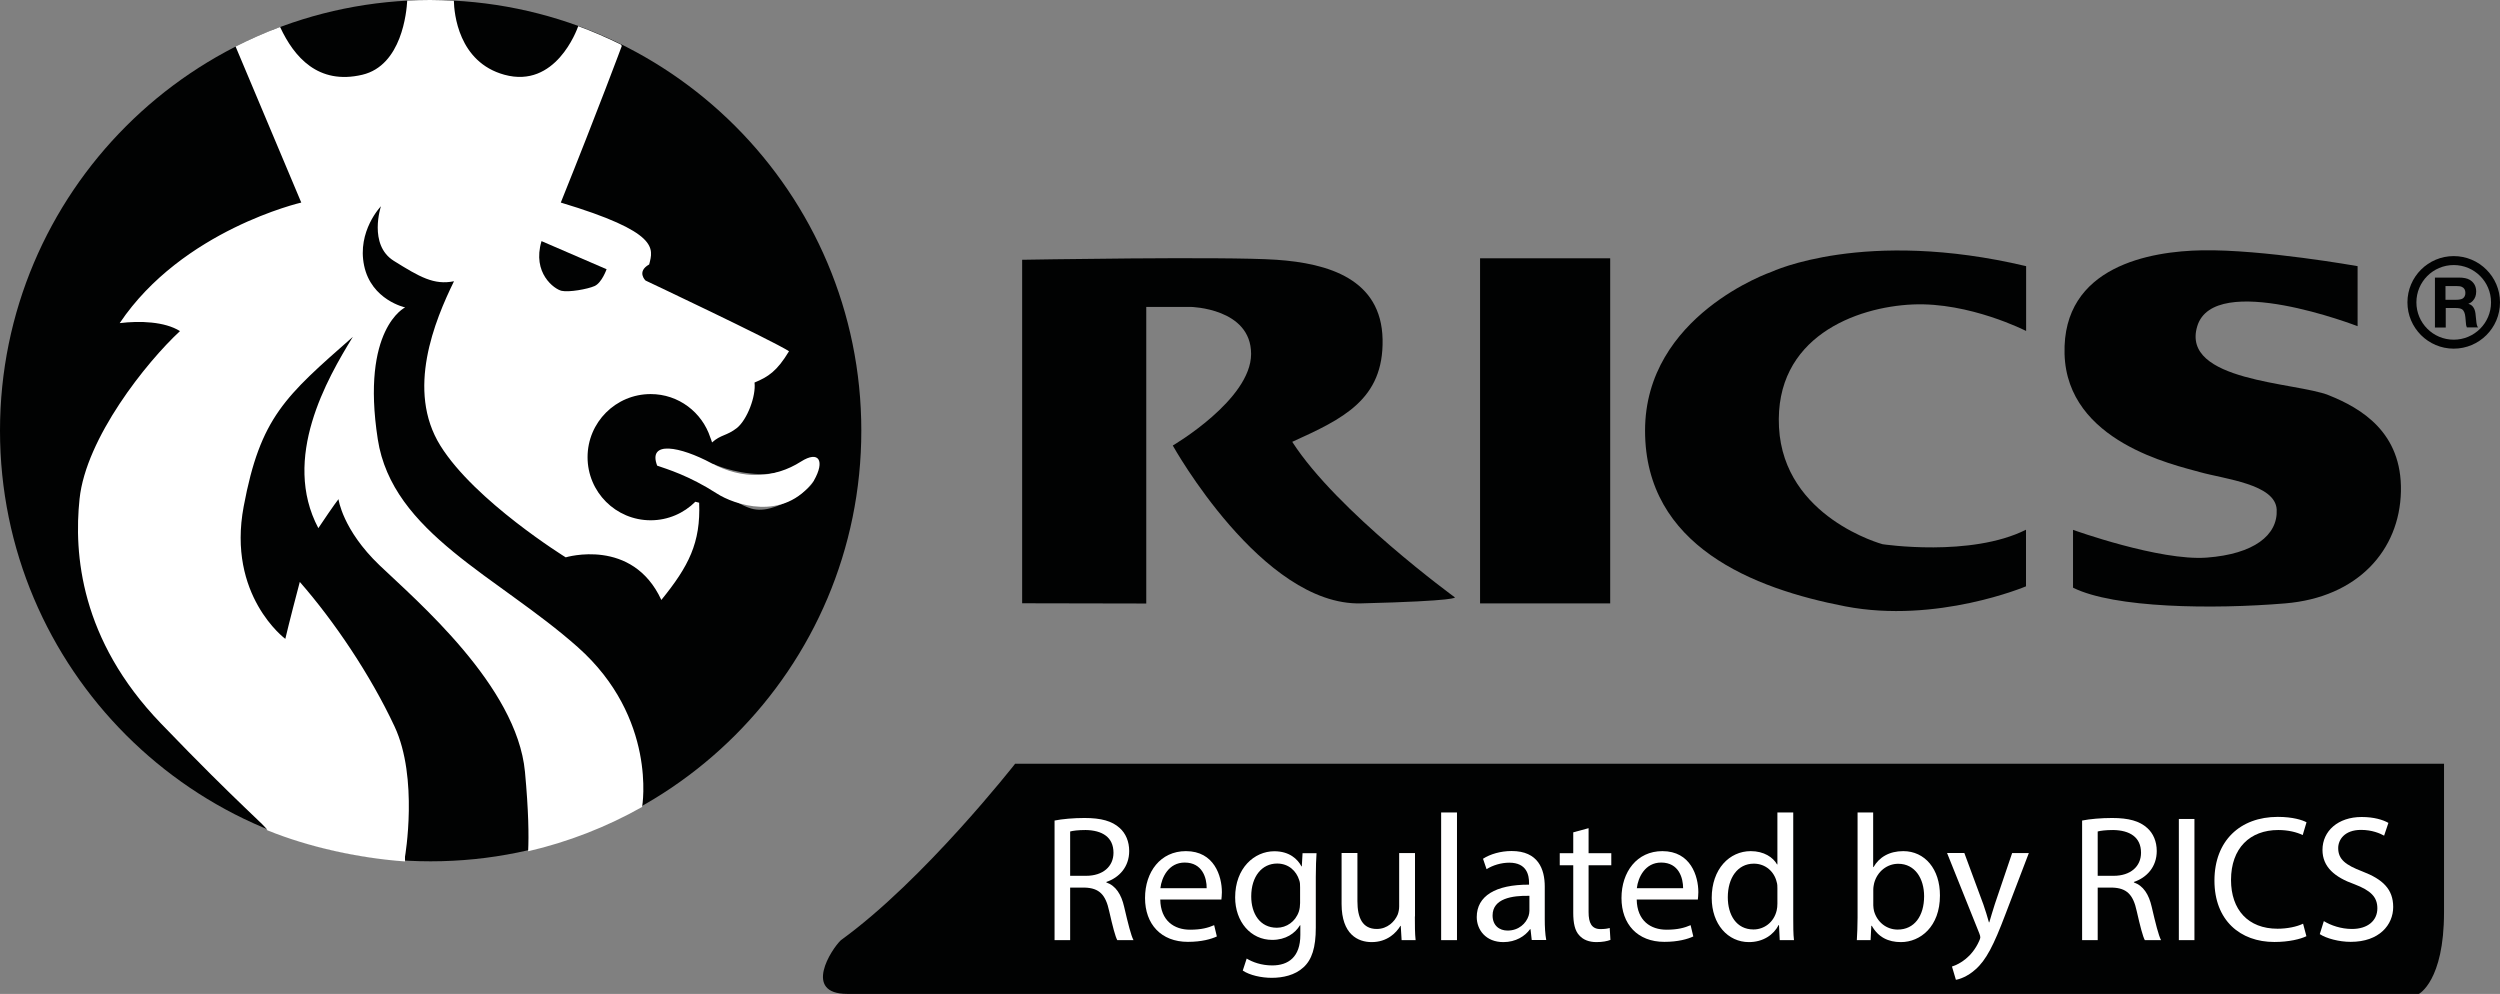
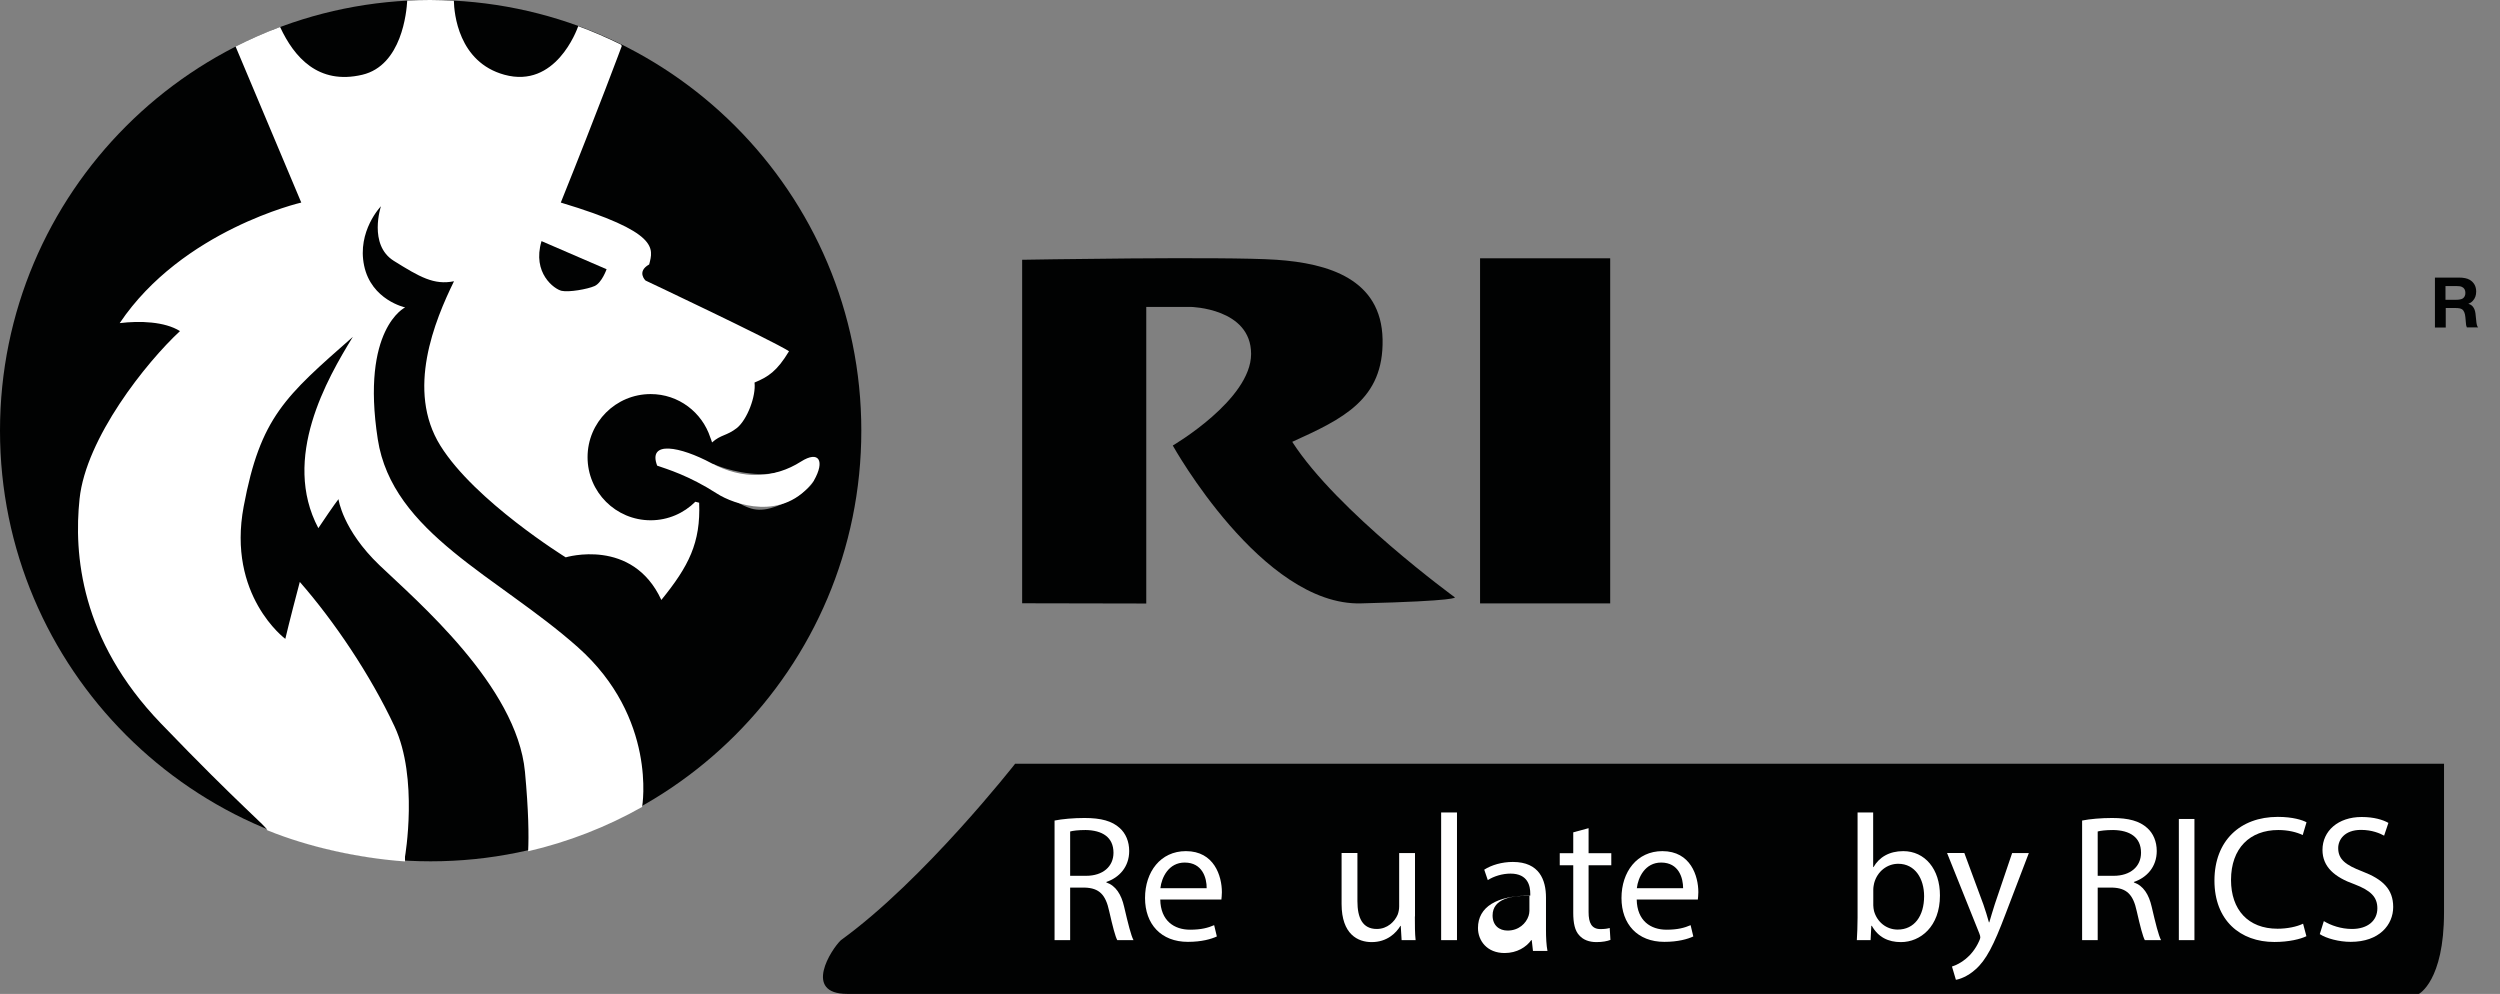
<svg xmlns="http://www.w3.org/2000/svg" id="Layer_1" viewBox="0 0 203.64 80.96">
  <rect x="0" y="0" width="203.64" height="80.96" fill="#808080" stroke="none" />
  <defs>
    <style> .st0 { fill: #fff; } .st1 { fill: #010202; } </style>
  </defs>
  <g>
    <g>
      <g>
        <circle class="st1" cx="53.05" cy="37.27" r="5.07" />
        <path class="st1" d="M35.08,0C15.7,0,0,15.71,0,35.08s15.71,35.08,35.08,35.08,35.08-15.7,35.08-35.08S54.46,0,35.08,0ZM62.24,41.5c-1.24.13-1.7-.33-4.71-2.03.65-.33.52-1.7.52-1.7,0,0,1.64.79,3.86.85,2.23.07,4.39-1.35,4.39-1.35v1.87c-.39.92-2.81,2.23-4.06,2.36Z" />
        <path class="st0" d="M61.46,31.16c1.11-.46,1.83-.92,2.81-2.55-1.44-.92-11.69-5.76-11.69-5.76,0,0-.75-.72.3-1.31.33-1.31.85-2.62-7.2-5.04,3.08-7.66,4.97-12.76,4.97-12.76l-.09-.12c-1.12-.55-2.27-1.05-3.46-1.49-.12.34-1.85,5.1-6.01,3.96-3.76-1.03-4.1-5.02-4.12-6.03-.64-.03-1.28-.06-1.93-.06s-1.25.02-1.87.05c-.05.92-.44,5.28-3.66,6.04-3.6.85-5.56-1.46-6.68-3.86,0,0,0-.02-.02-.03-1.24.46-2.45,1-3.62,1.59l5.35,12.71s-9.69,2.23-14.79,9.82c1.64-.2,3.67-.13,4.91.65-2.75,2.55-7.66,8.71-8.18,13.67-.47,4.46.06,11.46,6.61,18.27s8.69,8.47,8.68,8.72c3.36,1.37,7.44,2.27,11.22,2.54v-.39s1.11-6.41-.85-10.6-4.91-8.57-7.72-11.78c-.85,3.21-1.18,4.64-1.18,4.64,0,0-4.76-3.52-3.39-10.79,1.36-7.27,3.39-8.97,8.89-13.81-2.09,3.4-5.83,9.88-2.81,15.58,1.31-1.96,1.64-2.36,1.64-2.36,0,0,.33,2.5,3.34,5.38s11.19,9.83,11.85,16.82c.3,3.21.32,5.22.26,6.48,3.29-.76,6.41-1.99,9.27-3.6.01-.04.02-.06.02-.06,0,0,1.24-7.2-5.24-12.96-6.48-5.76-15.12-9.29-16.3-16.95-1.39-9,2.23-10.73,2.23-10.73,0,0-2.75-.59-3.34-3.4-.59-2.81,1.37-4.84,1.37-4.84,0,0-1.05,3.14,1.05,4.45s3.27,1.99,4.9,1.66c-1.57,3.21-3.92,8.88-1.11,13.39,2.81,4.52,10.21,9.1,10.21,9.1,0,0,5.43-1.64,7.79,3.47,2.23-2.75,3.21-4.65,3.08-7.92-.11-.03-.21-.06-.31-.08-.93.93-2.22,1.51-3.64,1.51-2.84,0-5.14-2.3-5.14-5.14s2.3-5.14,5.14-5.14c2.28,0,4.19,1.49,4.86,3.54.05.13.1.25.14.4.72-.65,1.18-.52,2.03-1.18.84-.69,1.56-2.59,1.43-3.7Z" />
        <path class="st1" d="M44.11,19.64l5.3,2.29s-.39,1.11-.98,1.37c-.59.26-2.09.52-2.68.39-.59-.13-2.42-1.44-1.64-4.05Z" />
      </g>
      <g>
-         <path class="st1" d="M165.04,21.68v5.28s-4.61-2.36-9.23-2.16c-4.61.2-11.29,2.65-10.9,10.01s8.44,9.52,8.44,9.52c0,0,7.17,1.08,11.68-1.18v4.61s-7.27,3.07-14.73,1.63c-7.46-1.44-16.3-4.9-16.3-14.31s10.31-12.94,10.31-12.94c0,0,7.57-3.58,20.73-.46Z" />
        <rect class="st1" x="120.56" y="21.04" width="10.6" height="28.11" />
        <path class="st1" d="M93.37,49.16v-24.16h3.63s4.91.1,4.91,3.83-6.38,7.46-6.38,7.46c0,0,7.27,13.06,15.32,12.86s7.66-.49,7.66-.49c0,0-9.6-6.99-13.25-12.67,4.12-1.87,7.46-3.44,7.36-8.35s-4.42-6.19-8.64-6.48-20.72,0-20.72,0v27.98l10.11.02Z" />
-         <path class="st1" d="M192.04,21.68v4.89s-11.68-4.52-13.06,0c-1.37,4.52,8.05,4.56,10.7,5.62,2.65,1.06,5.99,3.02,5.89,7.83-.1,4.81-3.53,8.64-9.43,9.13-5.89.49-13.94.39-17.28-1.28v-4.71s7.07,2.55,10.9,2.26c3.83-.29,5.79-1.82,5.69-3.91-.1-2.08-4.22-2.48-6.28-3.06-2.06-.59-10.8-2.45-11-9.62-.2-7.17,7.04-8.37,11.19-8.44,4.92-.09,12.68,1.29,12.68,1.29Z" />
      </g>
    </g>
    <path class="st1" d="M69.02,80.96h128.01s2.05-1.04,2.05-6.64v-12.11h-116.39s-7.42,9.48-14.19,14.37c-.78.73-3.13,4.38.52,4.38Z" />
    <g>
      <path class="st0" d="M85.89,66.84c.64-.13,1.57-.21,2.45-.21,1.36,0,2.24.25,2.86.81.5.44.78,1.11.78,1.88,0,1.3-.82,2.17-1.86,2.52v.04c.76.26,1.22.97,1.45,1.99.32,1.38.56,2.33.76,2.71h-1.32c-.16-.28-.38-1.13-.66-2.36-.29-1.36-.82-1.88-1.98-1.92h-1.2v4.28h-1.27v-9.74h0ZM87.17,71.34h1.3c1.36,0,2.23-.75,2.23-1.88,0-1.27-.92-1.83-2.27-1.85-.62,0-1.05.06-1.26.12,0,0,0,3.61,0,3.61Z" />
      <path class="st0" d="M94.51,73.27c.03,1.74,1.14,2.46,2.43,2.46.92,0,1.48-.16,1.96-.37l.22.92c-.45.21-1.23.44-2.36.44-2.18,0-3.49-1.44-3.49-3.57s1.26-3.82,3.33-3.82c2.31,0,2.93,2.04,2.93,3.34,0,.26-.03.47-.04.6,0,0-4.98,0-4.98,0ZM98.29,72.35c.01-.82-.34-2.09-1.79-2.09-1.3,0-1.88,1.2-1.98,2.09h3.77Z" />
-       <path class="st0" d="M107.24,69.49c-.03.51-.06,1.08-.06,1.95v4.12c0,1.63-.32,2.62-1.01,3.24-.69.64-1.68.85-2.58.85-.85,0-1.79-.21-2.36-.59l.32-.98c.47.29,1.2.56,2.08.56,1.32,0,2.29-.69,2.29-2.48v-.79h-.03c-.4.66-1.16,1.19-2.26,1.19-1.76,0-3.02-1.49-3.02-3.46,0-2.4,1.57-3.76,3.19-3.76,1.23,0,1.9.64,2.21,1.23h.03l.06-1.07h1.14ZM105.9,72.29c0-.22,0-.41-.07-.59-.23-.75-.86-1.36-1.8-1.36-1.23,0-2.11,1.04-2.11,2.68,0,1.39.7,2.55,2.09,2.55.79,0,1.51-.5,1.79-1.32.07-.22.1-.47.1-.69v-1.27h0Z" />
      <path class="st0" d="M115.25,74.65c0,.73,0,1.38.06,1.93h-1.14l-.07-1.16h-.03c-.34.57-1.08,1.32-2.34,1.32-1.11,0-2.45-.62-2.45-3.11v-4.15h1.29v3.93c0,1.35.41,2.26,1.58,2.26.86,0,1.46-.6,1.7-1.17.07-.19.12-.42.12-.66v-4.35h1.29v5.16h0Z" />
      <path class="st0" d="M117.39,66.18h1.29v10.4h-1.29v-10.4Z" />
-       <path class="st0" d="M124.77,76.58l-.1-.89h-.04c-.4.56-1.16,1.05-2.17,1.05-1.44,0-2.17-1.01-2.17-2.04,0-1.71,1.52-2.65,4.26-2.64v-.15c0-.59-.16-1.64-1.61-1.64-.66,0-1.35.21-1.85.53l-.29-.85c.59-.38,1.44-.63,2.33-.63,2.17,0,2.7,1.48,2.7,2.9v2.65c0,.62.03,1.22.12,1.7h-1.18ZM124.58,72.97c-1.41-.03-3,.22-3,1.6,0,.83.56,1.23,1.22,1.23.92,0,1.51-.59,1.71-1.19.04-.13.07-.28.07-.41v-1.23h0Z" />
+       <path class="st0" d="M124.77,76.58h-.04c-.4.56-1.16,1.05-2.17,1.05-1.44,0-2.17-1.01-2.17-2.04,0-1.71,1.52-2.65,4.26-2.64v-.15c0-.59-.16-1.64-1.61-1.64-.66,0-1.35.21-1.85.53l-.29-.85c.59-.38,1.44-.63,2.33-.63,2.17,0,2.7,1.48,2.7,2.9v2.65c0,.62.03,1.22.12,1.7h-1.18ZM124.58,72.97c-1.41-.03-3,.22-3,1.6,0,.83.56,1.23,1.22,1.23.92,0,1.51-.59,1.71-1.19.04-.13.07-.28.07-.41v-1.23h0Z" />
      <path class="st0" d="M129.4,67.46v2.04h1.85v.98h-1.85v3.82c0,.88.25,1.38.97,1.38.34,0,.59-.04.75-.09l.06.97c-.25.1-.64.18-1.14.18-.6,0-1.08-.19-1.39-.54-.37-.38-.5-1.01-.5-1.85v-3.87h-1.1v-.98h1.1v-1.7l1.25-.34Z" />
      <path class="st0" d="M133.32,73.27c.03,1.74,1.14,2.46,2.43,2.46.92,0,1.48-.16,1.96-.37l.22.92c-.45.21-1.23.44-2.36.44-2.18,0-3.49-1.44-3.49-3.57s1.26-3.82,3.33-3.82c2.31,0,2.93,2.04,2.93,3.34,0,.26-.03.47-.04.6,0,0-4.98,0-4.98,0ZM137.1,72.35c0-.82-.34-2.09-1.79-2.09-1.3,0-1.88,1.2-1.98,2.09h3.77Z" />
-       <path class="st0" d="M146.07,66.18v8.57c0,.63,0,1.35.06,1.83h-1.16l-.06-1.23h-.03c-.4.79-1.26,1.39-2.42,1.39-1.71,0-3.03-1.45-3.03-3.6,0-2.36,1.45-3.81,3.18-3.81,1.08,0,1.82.51,2.14,1.08h.03v-4.23h1.29ZM144.78,72.38c0-.16,0-.38-.06-.54-.19-.82-.89-1.49-1.86-1.49-1.33,0-2.12,1.17-2.12,2.74,0,1.44.7,2.62,2.09,2.62.86,0,1.66-.57,1.89-1.54.04-.18.06-.35.06-.56v-1.23Z" />
      <path class="st0" d="M151.25,76.58c.03-.48.06-1.2.06-1.83v-8.57h1.27v4.45h.03c.45-.79,1.27-1.3,2.42-1.3,1.76,0,3,1.46,2.99,3.62,0,2.53-1.6,3.79-3.18,3.79-1.03,0-1.85-.4-2.37-1.33h-.04l-.06,1.17s-1.12,0-1.12,0ZM152.59,73.74c0,.16.03.32.06.47.25.89,1,1.51,1.93,1.51,1.35,0,2.15-1.1,2.15-2.72,0-1.42-.73-2.64-2.11-2.64-.88,0-1.7.6-1.96,1.58-.03.15-.07.32-.07.53v1.27h0Z" />
      <path class="st0" d="M160.01,69.49l1.55,4.19c.16.47.34,1.03.45,1.45h.03c.13-.42.28-.97.45-1.48l1.41-4.16h1.36l-1.93,5.05c-.92,2.43-1.55,3.68-2.43,4.44-.63.56-1.26.78-1.58.83l-.32-1.08c.32-.1.75-.31,1.13-.63.35-.28.79-.78,1.08-1.44.06-.13.1-.23.1-.31s-.03-.18-.09-.34l-2.62-6.53h1.41Z" />
      <path class="st0" d="M169.59,66.84c.64-.13,1.57-.21,2.45-.21,1.36,0,2.24.25,2.86.81.5.44.78,1.11.78,1.88,0,1.3-.82,2.17-1.86,2.52v.04c.76.26,1.22.97,1.45,1.99.32,1.38.56,2.33.76,2.71h-1.32c-.16-.28-.38-1.13-.66-2.36-.29-1.36-.82-1.88-1.98-1.92h-1.2v4.28h-1.27v-9.74h0ZM170.87,71.34h1.3c1.36,0,2.23-.75,2.23-1.88,0-1.27-.92-1.83-2.27-1.85-.62,0-1.05.06-1.26.12v3.61Z" />
      <path class="st0" d="M178.75,66.71v9.87h-1.27v-9.87h1.27Z" />
      <path class="st0" d="M187.87,76.26c-.47.23-1.41.47-2.61.47-2.78,0-4.88-1.76-4.88-5s2.09-5.19,5.16-5.19c1.23,0,2.01.26,2.34.44l-.31,1.04c-.48-.23-1.17-.41-1.99-.41-2.31,0-3.85,1.48-3.85,4.07,0,2.42,1.39,3.97,3.79,3.97.78,0,1.57-.16,2.08-.41l.27,1.02Z" />
      <path class="st0" d="M189.29,75.03c.57.35,1.41.64,2.29.64,1.3,0,2.07-.69,2.07-1.68,0-.92-.53-1.45-1.86-1.96-1.61-.57-2.61-1.41-2.61-2.8,0-1.54,1.27-2.68,3.19-2.68,1.01,0,1.74.23,2.18.48l-.35,1.04c-.32-.18-.98-.47-1.88-.47-1.35,0-1.86.81-1.86,1.48,0,.92.6,1.38,1.96,1.9,1.67.64,2.52,1.45,2.52,2.9s-1.13,2.84-3.46,2.84c-.95,0-1.99-.28-2.52-.63l.33-1.06Z" />
    </g>
    <path class="st0" d="M53.53,37.93c.82.29,2.56.79,4.88,2.28,1.33.86,5.42,2.35,7.89-1.07.91-1.59.42-2.48-1.06-1.54-2.15,1.37-4.75,1.5-7.29.13-2.54-1.36-5.21-1.88-4.42.2Z" />
  </g>
  <g>
    <path class="st1" d="M198.32,22.61h1.96c.39,0,.68.06.89.18.35.21.53.53.53.96,0,.31-.09.56-.28.76-.1.11-.22.18-.36.24.18.04.32.14.42.3.08.12.13.27.16.47,0,.06.03.25.06.57.02.28.07.46.12.53l.04.05h-.92s-.04-.1-.06-.18c0-.06-.03-.28-.06-.65-.03-.33-.12-.55-.28-.65-.11-.07-.28-.1-.52-.1h-.8v1.59h-.88v-4.07h-.02ZM199.2,23.31v1.11h.84c.27,0,.46-.04.57-.11.14-.1.21-.25.21-.45,0-.24-.09-.4-.28-.49-.1-.05-.26-.07-.46-.07h-.88Z" />
-     <path class="st1" d="M199.87,28.4c-2.08,0-3.77-1.69-3.77-3.77s1.69-3.77,3.77-3.77,3.77,1.69,3.77,3.77-1.69,3.77-3.77,3.77ZM199.87,21.59c-1.68,0-3.04,1.36-3.04,3.04s1.36,3.04,3.04,3.04,3.04-1.36,3.04-3.04-1.36-3.04-3.04-3.04Z" />
  </g>
</svg>